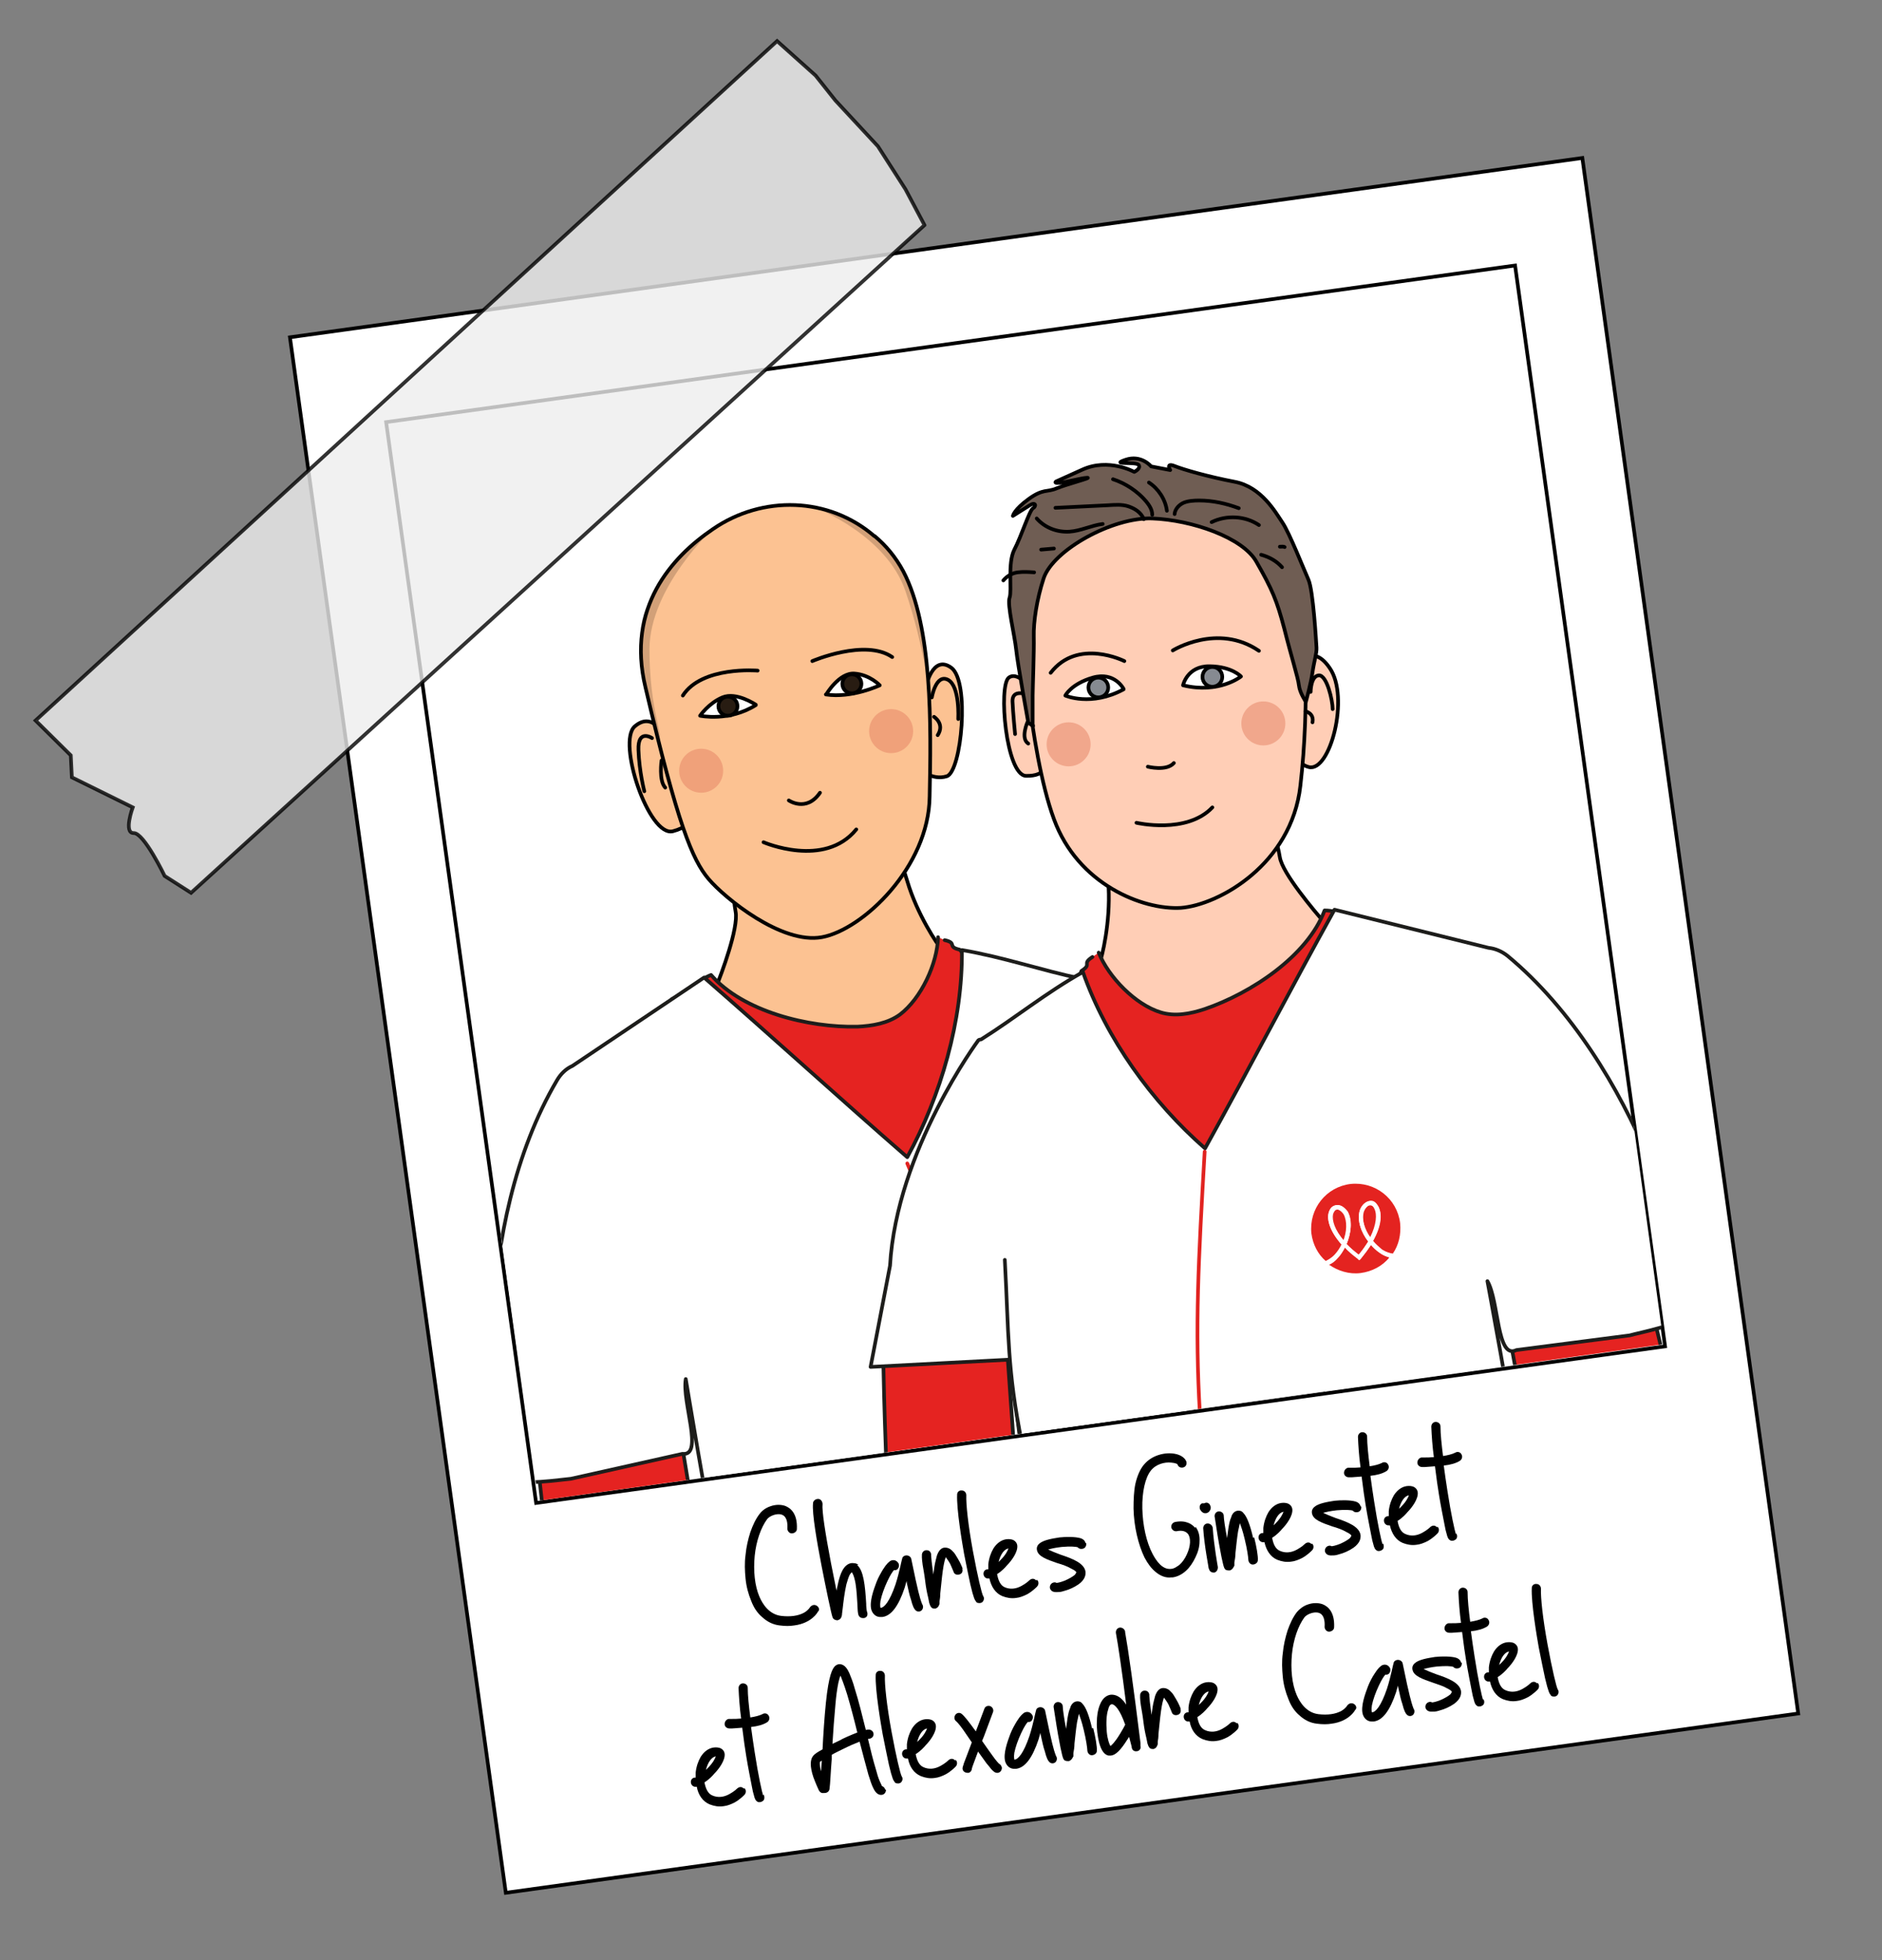
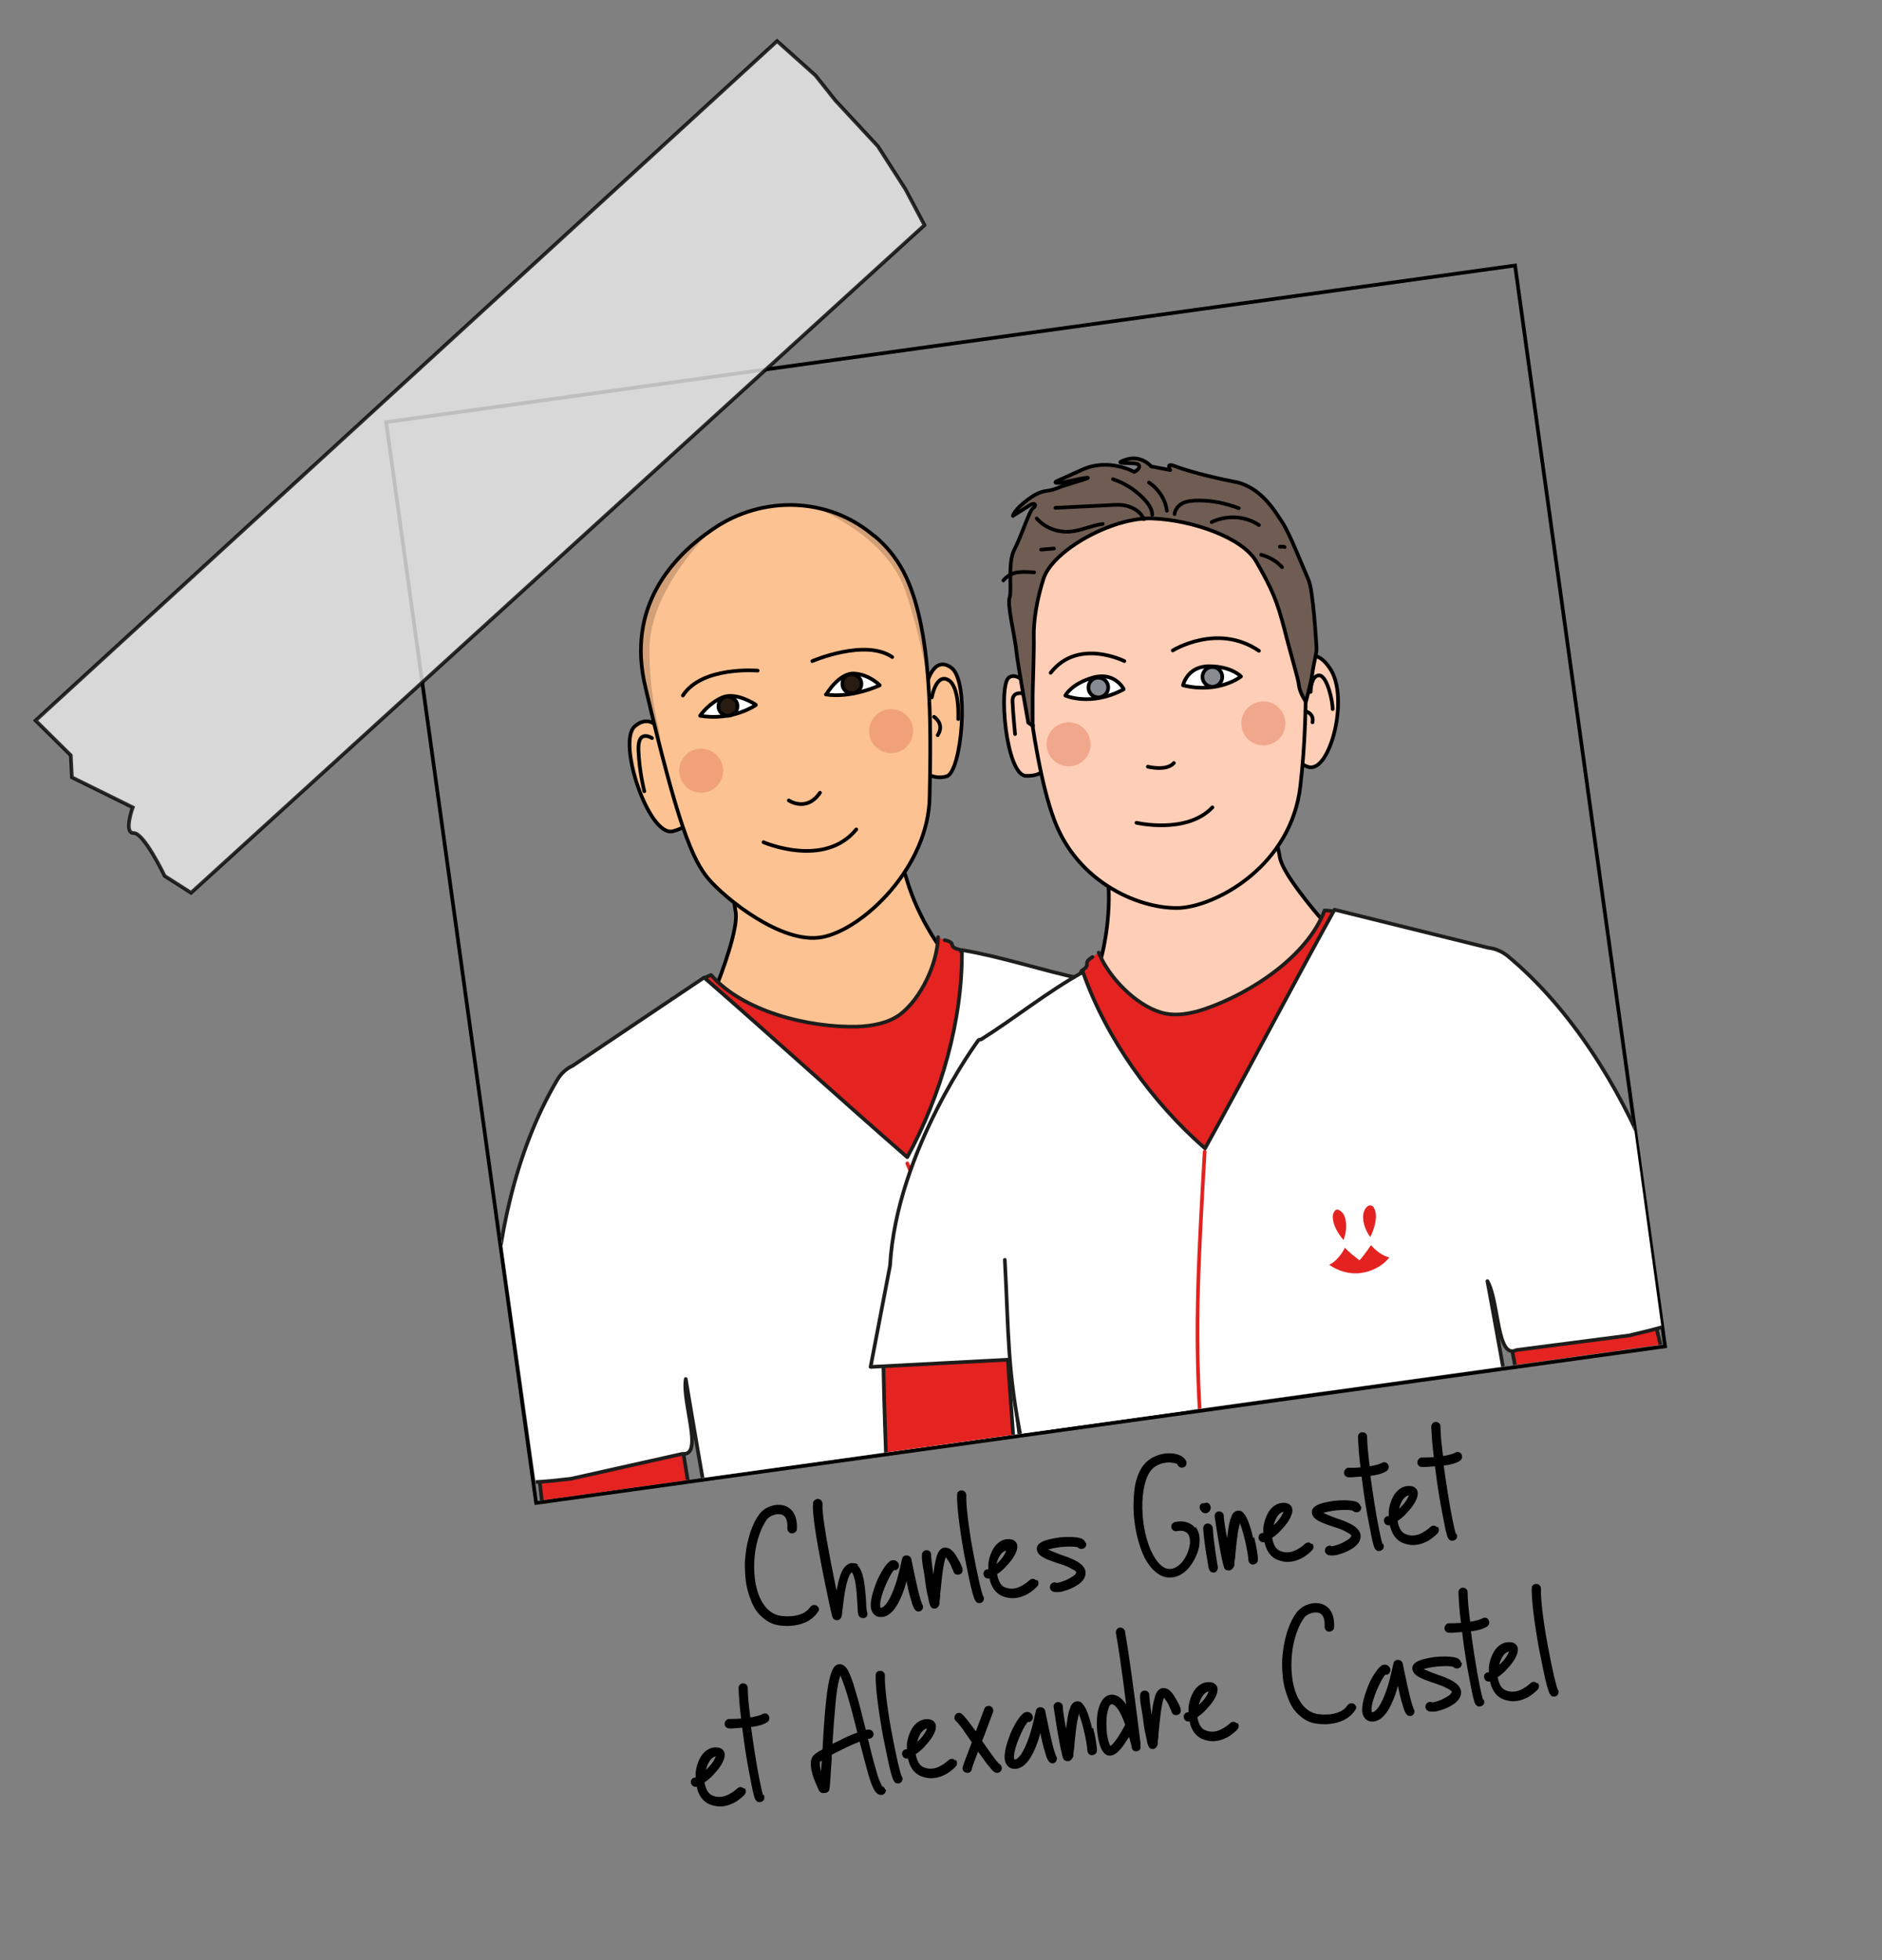
<svg xmlns="http://www.w3.org/2000/svg" id="Calque_1" version="1.1" viewBox="0 0 513.2 534.6">
  <rect x="0" y="0" width="513.2" height="534.6" fill="#808080" stroke="none" />
  <defs>
    <style>
      .st0 {
        opacity: .2;
      }

      .st0, .st1, .st2 {
        isolation: isolate;
      }

      .st0, .st3 {
        fill: #281c12;
      }

      .st4 {
        fill: #fcc292;
      }

      .st4, .st5, .st6, .st7, .st8, .st9, .st3, .st10, .st11, .st12, .st13, .st14 {
        stroke-linecap: round;
        stroke-linejoin: round;
      }

      .st4, .st6, .st1, .st8, .st9, .st3, .st12, .st15, .st16, .st14 {
        stroke: #000;
      }

      .st17, .st6, .st10, .st16 {
        fill: #fff;
      }

      .st5 {
        stroke: #e12320;
      }

      .st5, .st18, .st9, .st11, .st15 {
        fill: none;
      }

      .st7 {
        fill: #e52321;
      }

      .st7, .st10, .st13 {
        stroke: #1d1d1b;
      }

      .st1 {
        fill: #ededed;
        opacity: .8;
        stroke-miterlimit: 10;
      }

      .st8 {
        fill: #6f5d53;
      }

      .st11 {
        stroke: #a7abb2;
      }

      .st2 {
        fill: #e48163;
        opacity: .5;
      }

      .st19 {
        fill: #e42320;
      }

      .st12 {
        fill: #868a91;
      }

      .st15, .st16 {
        stroke-miterlimit: 10;
      }

      .st20 {
        clip-path: url(#clippath);
      }

      .st13 {
        fill: #2b2b2b;
      }

      .st14 {
        fill: #ffceb6;
      }
    </style>
    <clipPath id="clippath">
      <polygon class="st18" points="105.4 115.1 413.2 72.2 453.7 366.6 146.8 409.3 105.4 115.1" />
    </clipPath>
  </defs>
  <g id="Calque_1-2">
    <g id="Calque_1-3">
      <g id="Calque_1-4">
        <g id="Calque_1-5">
          <g id="Calque_1-6">
            <g id="Calque_1-7">
              <g>
-                 <rect class="st16" x="106.9" y="65.3" width="355.8" height="428.3" transform="translate(-35.8 42) rotate(-7.9)" />
                <rect class="st15" x="124.4" y="92.2" width="310.8" height="297.6" transform="translate(-30.6 40.9) rotate(-7.9)" />
              </g>
              <path class="st1" d="M252.1,61.4L52.1,243.5l-7.2-4.6s-5.6-11.7-8.4-11.7c-2.9.1-.3-7-.3-7l-16.6-8.2-.3-6-9.6-9.5L211.9,11.2l10.5,9.4,5.4,6.8,11.6,12.5,7.5,11.7,5.2,9.8h0Z" />
            </g>
          </g>
        </g>
      </g>
    </g>
  </g>
  <g class="st20">
    <g>
      <g>
        <g>
          <path class="st7" d="M144.7,381.2s9.3,89.9,13.5,102.5c4.2,12.5,41.9-4,41.9-4l-17.3-104.8-38,6.4h0Z" />
          <path class="st13" d="M347.2,337.6s27.7,79.9,28.4,103.9c.6,24-33.6.8-33.6.8l-29.5-103.8,34.8-.8h0Z" />
          <path class="st4" d="M201.3,232.6c1,5.3-2.4,6.8-.7,16.1.8,4.4-3.8,16.8-5.5,20.9-2.4,5.8-5.3,7.5-10.5,11.1-.4.3-.9.7-1.2,1.1-.2.6,0,1.1.2,1.7,2,5.4,5.6,10.2,9.1,14.8,1.9,2.5,3.8,4.9,6.3,6.8,3.3,2.4,7.2,3.4,11.2,4,13.2,2.4,27.9,1.8,39.1-5.7,3-2.1,5.7-4.5,8.4-7.1,3.9-3.7,7.8-7.6,9.5-12.8,2-6.2.3-12.9-1.8-19-1.8-5.2-4.9-1.5-8.6-5.6-1.2-1.3-6.7-9.5-9.4-18.6-2.2-7-2.7-8.4-4.6-15.5" />
          <path class="st7" d="M255.8,255.6c-.2,7.2-4.6,16.7-10.4,21.1-3.3,2.4-7.5,3.1-11.6,3.3-13.3.3-31.2-4.1-39.9-14.1-3.9,1.5-6.7,5.1-10.7,6.6,9.4,22.9,32.7,36.2,53.8,49,4.9,3,10.5,5.9,16.2,4.9,7.8-1.5,12.1-9.8,14.4-17.3,2.7-8.4,4.5-17.2,3.8-26-.6-8.8-3.7-17.6-9.7-24.1-3.6-.8-.5-1.8-4.1-2.6" />
          <g>
            <path class="st10" d="M345.7,477.3c2,7.8-2.1,27.3-10.6,34.1-9.5,7.7-31.4,18.1-31.4,18.1,0,0-5.5-36.6-7-46.9-1.4-10.3-1.9-.2-2.9-.3-3.2-.2,6.7,46.5,3.1,46.6-27.3.2-67,3.1-84.6-14.6-1.4-27.8-15.4-82.6-15.4-82.6-4.2-20.8-9.9-55.6-9.9-55.6-1.1,6.2,5,21.1-.9,20.4l-30.4,6.8c-2.5.2-14.3,2-15.6,0-7.4-10.6-11.5-69.2,11.8-108.7,1-1.7,2.4-3.1,4.2-3.9l35.9-24.1c18.4,16,37,33,55.4,49,9.2-16.8,15.1-37.3,14.9-56.5,11.6,2,21.5,5.5,32.5,7.8h.8c0-.1,31.2,20.5,43.7,49.6l14.4,24.1-36.5,11.1,28.9,125.2h0l-.2.4h0Z" />
            <path class="st10" d="M308.6,326.4c5.9,19.5,9.7,28.3,12.7,48.7" />
            <path class="st5" d="M247.4,317.3c23.3,54.3,29,68.2,47.7,166.3" />
            <path class="st11" d="M272.6,450.9c-16.4,6-32.9,11.9-49.4,17.9" />
            <path class="st11" d="M299,447.8c8.7,1.3,17.4,2.6,26.1,3.9" />
          </g>
        </g>
        <g>
          <path class="st4" d="M252.5,187.3s1.8-8.9,6.9-5.2,2.8,28.3-1.2,29.6c-4.1,1.3-7.3-2-7.3-2l1.6-22.3h0Z" />
          <path class="st4" d="M181,200.6s-3-6.7-7.9-2.5,3.8,30.3,10.4,28.6,7-6.9,7-6.9l-9.7-19.2h.1Z" />
          <path class="st4" d="M238.4,146.2c-12.4-10.7-30.5-11.2-44-1.9-11.3,7.7-23.6,21.4-18.4,43.1,8.8,37.5,12.8,47.1,17.2,52.3s19.9,17.9,30.9,15.9c11.1-2,29.2-19.1,29.4-38.4.4-19.4.8-46.2-7.2-61.4-2.1-3.9-4.7-7-7.8-9.6h-.1Z" />
          <path class="st9" d="M221.5,180.3s14.4-6.2,21.8-1.1" />
          <path class="st9" d="M206.6,182.9s-15.2-1.3-20.4,6.8" />
          <path class="st9" d="M215.1,218.3s4.8,3.3,8.5-2.1" />
          <path class="st9" d="M208.2,229.7s16.6,7.2,25.3-3.5" />
          <path class="st6" d="M225.3,189.4s3.5-6,7.7-5.7,6.9,3.2,6.9,3.2c0,0-7.6,3.6-14.7,2.5h.1Z" />
          <path class="st6" d="M206.1,192.2s-5.3-3.6-9.1-2-6.1,5-6.1,5c0,0,7.9,1.7,15.2-2.9h0Z" />
          <circle class="st3" cx="232.3" cy="186.5" r="2.6" />
          <circle class="st3" cx="198.5" cy="192.6" r="2.6" />
          <path class="st0" d="M222.6,138.6s19.1,7.3,24.3,22.6c5.2,15.3,6.4,27.9,6.4,27.9,0,0-1.2-21.2-7.6-33.9-6.4-12.8-23.2-16.6-23.2-16.6h.1Z" />
          <path class="st0" d="M179.7,202.5s-8.3-25.5-3.8-36,10.1-17.9,18.5-22.3c0,0-17.2,16-17.3,32.8,0,16.8,4,23.9,2.6,25.4h0Z" />
          <path class="st9" d="M254.1,190.2s1.1-6.5,4.4-4.8,2.8,10.7,2.8,10.7" />
          <path class="st9" d="M177.8,201.3s-3.9-2.6-3.7,3.2c.2,5.9,1.6,11.3,1.6,11.3" />
          <path class="st9" d="M254.7,195.5s3,1.9,1,5" />
-           <path class="st9" d="M180.4,207.4s-.8,5.5,1,7.4" />
          <circle class="st2" cx="243" cy="199.4" r="6" />
          <circle class="st2" cx="191.2" cy="210.2" r="6" />
        </g>
      </g>
      <g>
        <g>
          <path class="st7" d="M445.9,338.4s21.8,87.7,22.3,101c.4,13.3-40.7,10.5-40.7,10.5l-19.4-104.5,37.9-7h-.1s0,0,0,0Z" />
          <path class="st7" d="M240.8,367.3s1.1,84.6,8.7,107.4c7.7,22.8,31.9-10.7,31.9-10.7l-7.6-107.7-33,11h0Z" />
          <path class="st14" d="M342.9,218.9c1,5.3,4.6,5.6,6.1,14.9.7,4.4,9.4,14.6,12.2,17.9,4.3,4.7,7.5,5.3,13.6,6.8.6.1,1.1.3,1.4.7.4.5.4,1,.5,1.7,0,5.8-1.8,11.5-3.4,17-.9,3-1.8,5.9-3.6,8.6-2.3,3.3-5.7,5.6-9.1,7.6-11.6,6.8-25.6,11.2-38.7,7.9-3.5-.9-7-2.3-10.3-3.8-4.9-2.2-9.9-4.5-13.2-8.8-4-5.1-4.6-12-4.8-18.5-.1-5.6,4.2-3.1,6.2-8.2.7-1.5,3-11.1,2.5-20.7-.4-7.3-.2-8.8-1-16.1" />
          <path class="st7" d="M299.6,259.8c2.7,6.7,10,14.2,16.9,16.3,3.9,1.2,8.1.4,12-.9,12.6-4.3,28-14.4,32.7-26.9,4.2,0,8.1,2.6,12.3,2.6-1,24.7-18.4,45.2-33.9,64.4-3.6,4.4-7.9,9.2-13.6,10-7.8,1.2-14.7-5.1-19.5-11.4-5.4-7-10-14.7-12.5-23.2s-2.5-17.8.9-25.9c3.1-2-.1-1.8,3-3.8" />
          <g>
            <path class="st10" d="M290.6,498.1c.8,8,11.2,24.9,21.6,28.4,11.6,4,35.7,6.4,35.7,6.4,0,0-7.2-36.3-9.4-46.5-.1-1,1.7-.8,2.7-1.1,2.9-1.3,9.6,46.1,13,44.9,25.7-9.2,64.1-19.9,74.6-42.4-8.2-26.6-13.6-82.8-13.6-82.8-3.1-21-9.6-55.6-9.6-55.6,3.2,5.5,2.5,21.5,7.9,18.8l30.9-4c2.4-.7,14-2.9,14.7-5.3,3.4-12.4-12.8-69-48-98.2-1.5-1.2-3.3-2-5.2-2.2l-42-10.4c-11.8,21.3-23.4,43.6-35.3,65.1-14.5-12.7-26.9-29.9-33.3-48.1-10.3,5.8-18.4,12.5-27.8,18.4,0,0-.5,0-.7.2,0,0-22.3,30-24.1,61.5l-5.3,27.6,38.1-2,15.5,127.6h0v-.2s0,0,0,0Z" />
            <path class="st10" d="M274,343.6c1.1,20.3.6,29.9,4.7,50.1" />
            <path class="st5" d="M328.5,314.1c-3.4,59-4,74,11.8,172.5" />
            <path class="st11" d="M350.2,448.4c17.5,0,35,0,52.6,0" />
            <path class="st11" d="M324.4,454.4c-7.7,4.1-15.6,8.4-23.3,12.5" />
            <g>
              <path class="st19" d="M374.9,329.7c-.3-.7-.8-1-1.3-1-.6,0-1.3.7-1.7,1.8-.6,2.2.2,4.9,1.9,7.1,1.9-3.7,2-6.4,1.2-7.8" />
              <path class="st19" d="M373.8,339.5c-.7,1.2-1.6,2.4-2.8,3.8l-.4.4-.4-.4c-1.3-1-2.6-2-3.5-3.1-.6,1.1-1.2,2-1.9,2.8-.9.9-1.7,1.4-2.4,1.9,2.4,1.7,5.5,2.7,8.6,2.3s6-1.9,7.9-4.3c-.8-.2-1.7-.5-2.8-1.3-.8-.5-1.7-1.4-2.5-2.3" />
              <path class="st19" d="M366.6,331.1c-.7-.9-1.4-1.3-2-1.2h0c-.5,0-.9.6-1.1,1.3-.3,1.6.4,4.2,3.1,7.3,1-2.5,1.2-5.4.2-7.4" />
-               <path class="st19" d="M365.9,339.5c-3.2-3.6-4.1-6.8-3.6-8.7.3-1.1,1-1.9,2-2.1,1.2-.2,2.2.5,3.2,1.7h0c1.4,2.5.9,6-.3,8.9.9,1,2,1.9,3.3,2.9,1-1.2,1.8-2.4,2.6-3.6-1.9-2.5-3.1-5.7-2.3-8.5h0c.6-1.5,1.6-2.4,2.7-2.6s1.8.5,2.4,1.6c.9,1.8.8,5-1.5,9.3.8,1,1.7,1.7,2.5,2.4,1.1.7,2.2,1,2.9,1.1,1.6-2.3,2.3-5.2,2-8.3-.8-6.7-6.8-11.4-13.5-10.7-6.7.8-11.4,6.8-10.7,13.5.4,3,1.8,5.7,3.9,7.5.6-.3,1.6-.8,2.5-1.8.8-.9,1.4-1.8,1.9-2.9" />
              <path class="st17" d="M379.8,342c-.7-.1-1.8-.4-2.9-1.1-.9-.6-1.7-1.5-2.5-2.4,2.4-4.3,2.5-7.4,1.5-9.3-.6-1-1.4-1.7-2.4-1.6-1.1.1-2.2,1-2.7,2.5h0c-.8,2.8.4,6.1,2.3,8.5-.7,1.2-1.5,2.4-2.6,3.6-1.3-1-2.4-2-3.3-2.9,1.2-2.9,1.6-6.2.3-8.8h0c-1-1.4-2-2-3.2-1.8s-1.7,1-2,2.1c-.5,2,.4,5.1,3.6,8.7-.5,1.1-1.1,2.1-1.9,2.9-.8,1-1.9,1.6-2.5,1.8.3.3.6.6,1,.7.7-.3,1.6-.9,2.4-1.9.7-.7,1.3-1.7,1.9-2.8,1,1,2.1,2,3.5,3.1l.4.4.4-.4c1.1-1.4,2-2.6,2.8-3.8.8,1,1.7,1.7,2.5,2.3,1,.7,2,1,2.8,1.3.3-.4.6-.6.7-1M366.4,338.4c-2.7-3.1-3.4-5.8-3.1-7.3.1-.7.6-1.2,1.1-1.3h0c.6,0,1.4.5,2,1.4,1,1.9.9,4.8-.2,7.4M371.8,330.5c.4-1,1.1-1.7,1.7-1.8s1,.3,1.3,1c.7,1.4.6,4.2-1.2,7.8-1.5-2.3-2.4-5-1.9-7.1" />
            </g>
          </g>
        </g>
        <g>
          <path class="st14" d="M352.7,182.9s4.5-8.7,9.9-.7c5.5,7.9.1,28.5-5.7,27s-6.3-11.6-6.3-11.6l2.1-14.7h.1Z" />
          <path class="st14" d="M282.4,189.4s-4.4-6.7-7.3-4.6-.8,26.7,4.7,26.8,6-2.9,6.7-7.2-4-15.1-4-15.1h-.1Z" />
          <path class="st14" d="M308.9,134s-31.1,1.3-30.7,32.6c0,0,2.3,38.1,9.2,56.8,6.5,17.8,24.2,24.8,34.6,24.2,10.4-.8,30.2-11.9,32.6-33.3,2.5-21.4,1.9-50.1-2.8-59.4-4.7-9.3-16.3-24.5-42.9-20.9h0Z" />
          <path class="st9" d="M319.8,177.4s12.2-7.6,23.5.1" />
          <path class="st6" d="M322.6,186.9s1.1-5.3,7.3-5.2c6.1.1,8.5,2.8,8.5,2.8,0,0-6,4.8-15.8,2.4,0,0,.1,0,.1,0Z" />
          <path class="st9" d="M313,209.1s5.1,1.3,7.1-1" />
          <path class="st9" d="M309.9,224.4s13.7,3.2,20.7-4.2" />
          <path class="st8" d="M281.6,197.8s0-6.2,0-8.1.4-12.1.3-16.1.8-10.1,2.7-15.9c2.6-7.7,18.8-16.7,29.6-16.3,10.8.4,24.7,5.2,28.4,11.8,4.3,7.5,5.6,10.6,7.6,18.2,1.9,7.6,3.8,13.5,4,15.5s1.9,4.5,1.9,4.5c0,0,1.4-5.1,1.8-8s1.2-5.3,1.1-6.8-.9-15.6-2.2-18.5-5.2-12.8-7.1-15.6c-1.9-2.8-5.7-9.7-13-11.1s-13.9-3.3-16.4-4.3-1.2,1.1-1.2,1.1l-5.2-1s-2.7-3.3-7-1.8c-4.4,1.5,2.9.4,3.6,1.4s-1.2,1.9-1.2,1.9c0,0-7-3.9-14.2-.6l-7.1,3.2s-.8.5.8.4,5.9-1.3,7.6-1.4-5.7,1.8-8.3,2.9-3.6,0-7.6,2.9c-4,2.9-4.3,4.6-4.3,4.6,0,0,3-1.9,4.6-2.9s1.9.2.9.8-3.2,7.7-5.1,11.3c-1.9,3.7-.6,11.2-1.3,13.1s1.4,10.3,1.8,14.2,3.3,19.9,3.3,19.9l1.3.9h0v-.2s0,0,0,0Z" />
          <path class="st6" d="M306.4,187.9s-2.4-4.8-8.4-3.1c-5.9,1.7-7.5,4.9-7.5,4.9,0,0,7,3.1,15.9-1.7h0Z" />
          <path class="st9" d="M306.6,180.3s-12.7-6.4-20.1,3.2" />
          <circle class="st12" cx="330.6" cy="184.6" r="2.7" />
          <circle class="st12" cx="299.5" cy="187.5" r="2.7" />
          <path class="st9" d="M311.9,141.6c-.7-1.8-2.4-2.9-4.2-3.5s-3.8-.4-5.6-.3c-4.8.2-9.6.5-14.3.7" />
          <path class="st9" d="M314.2,140.4c0-1.4-.8-2.6-1.7-3.7-2.3-2.7-5.6-4.9-9-6" />
          <path class="st9" d="M318.2,139.3c-.4-3.1-2.3-6-4.9-7.7" />
          <path class="st9" d="M320.3,140.2c.1-1.4,1.3-2.6,2.5-3.1s2.8-.6,4.2-.6c3.7,0,7.3.8,10.8,2.1" />
          <path class="st9" d="M330.4,142.4c4.1-2,9.2-1.7,12.9.8" />
          <path class="st9" d="M300.7,142.9c-3.1.4-6,1.9-9.1,2.1-3.4.2-6.7-1.1-8.9-3.6" />
          <path class="st9" d="M287.4,149.6l-3.5.3" />
          <path class="st9" d="M343.9,151.3c2.2.6,4.2,1.7,5.7,3.4" />
          <path class="st9" d="M349,149.1c.4,0,1-.1,1.3.1" />
          <path class="st9" d="M282,156.1c-1.5-.1-3-.2-4.5,0s-2.9,1-3.9,2.2" />
          <path class="st9" d="M357.4,188.7s0-4.3,2.2-4.5,3.8,6.8,3.8,9.2" />
          <path class="st9" d="M356,194s2.4.5,1.9,3" />
          <path class="st9" d="M278.7,189.1s-2.7-.6-2.6,2.2.7,8.9.7,8.9" />
-           <path class="st9" d="M280.2,196.9s-2,4.5.2,5.9" />
        </g>
        <circle class="st2" cx="344.5" cy="197.3" r="6" />
        <circle class="st2" cx="291.4" cy="203" r="6" />
      </g>
    </g>
  </g>
  <g>
    <path d="M223,439.6c0,.1-1.7,3.1-6.4,3.7-1.2.2-2.5.2-4,0-1.8-.2-3.4-1-4.8-2.3-1.3-1.1-2.3-2.6-3-4.5-.7-1.7-1.3-3.8-1.5-6-.2-2.1-.3-4.2,0-6.4.2-2.2.7-4.3,1.3-6.2.7-2,1.5-3.7,2.6-5.1.7-.9,1.7-1.6,2.9-2,1.4-.5,2.8-.5,4-.1,1.3.5,3.4,1.9,3.2,6.3,0,.7-.7,1.2-1.4,1.2-.7,0-1.2-.7-1.2-1.3.1-1.5-.1-3.3-1.5-3.8-1.4-.5-3.4.4-4,1.2-1.7,2.3-3,6-3.4,10-.4,4.1,0,8.2,1.3,11.2.9,2.1,2.7,4.8,5.9,5.2,2.5.3,4.7,0,6.3-.9,1.2-.7,1.6-1.5,1.6-1.5,1.3-1.5,3.1.3,2.2,1.2h0Z" />
    <path d="M233.7,426.8c1.8,1.5,2.2,5.6,2.5,10.5,0,.9.1,1.8.2,2.2.2.4.2.9,0,1.3-.2.3-.6.5-.9.5-.3,0-.6,0-.9-.2-.6-.4-.6-1-.7-1.7,0-.5-.1-1.1-.1-1.9-.1-1.6-.2-3.7-.5-5.6-.4-2.3-.9-2.9-1-3.1,0,0-.3.2-.6.7-.3.6-.6,1.5-.9,2.6-.5,2.2-.8,4.7-1,6.5l-.2,1.6c0,.2,0,.4-.1.6-.2.9-.9,1-1.1,1.1-.5,0-1.2-.2-1.4-.9-.3-.8-1.7-7.4-3-14.1-1.2-6.2-2.6-14.2-2.3-16.9,0-.7.7-1.2,1.4-1.2.7,0,1.2.7,1.2,1.4-.2,1.8.7,7.7,2.3,16.1.5,2.7,1.1,5.3,1.5,7.5l.5-2.3c.5-2.1,1.4-4.9,3.6-5.2.7,0,1.3,0,1.9.5h0Z" />
    <path d="M251.4,437.4c.4.5.4,1.2,0,1.7-.4.5-1.3.6-1.8,0-.3-.3-.7-.9-1.2-2.9-.4-1.1-.7-2.6-1.1-4.4,0-.2-.1-.4-.1-.6l-.5,1.8c-1.7,5.1-3.7,7.7-6.1,8h-.3c-1.3.1-2.3-.7-2.7-2-.6-2.2.7-5.6,1.4-7.5.5-1.3,1.2-2.5,1.8-3.5,1-1.6,1.6-2,2-2.3.8-.4,1.6-.2,2.1.5.4.5.3,1.3-.2,1.8-.3.2-.6.3-.9.2-.4.4-1,1.3-1.8,3-.9,1.9-1.6,3.9-1.9,5.4-.2,1.3,0,1.8,0,1.9h0c1,0,2.5-1.7,4.1-6.4,1.1-3.4,1.7-6.9,1.8-6.9,0-.6.6-1,1.2-1,.6,0,1.2.4,1.3,1,0,0,.6,2.8,1.2,5.7,1.1,5.1,1.6,6.2,1.7,6.4h0Z" />
    <path d="M262.4,427.8c.2.7,0,1.4-.8,1.6-.6.2-1.4,0-1.6-.8,0,0-.4-1-.9-2.1-.5-.9-1-1.5-1.2-1.8-.2.5-.5,1.5-.8,3.6-.3,2.1-.5,4.6-.7,6.3,0,.9-.1,1.6-.2,2.1v.7c-.2.7-.5,1.1-1.1,1.3h-.1c-.3,0-.8,0-1-.3-.3-.3-.4-.6-.6-1.2l-.3-1.5c-.3-1.2-.6-2.7-.8-4.4s-.5-3.3-.7-4.5c-.3-2-.2-2.6-.2-2.9.1-.7.7-1.2,1.4-1.1.7,0,1.2.7,1.1,1.4,0,.4.2,2.3.6,5.2.1-.7.2-1.4.3-2.1.2-1.3.5-2.3.7-3.1.2-.5.7-1.9,1.9-2.1.9-.1,1.7.2,2.4,1,.5.4.9,1.2,1.4,2,.8,1.3,1.3,2.7,1.3,2.7h0Z" />
    <path d="M268.1,435.3c.4.5.2,1.3-.3,1.7-.2.1-.4.2-.6.2-.4,0-.9,0-1.1-.5-.2-.2-.6-.7-1.5-4.6-.5-2.3-1.1-5.3-1.7-8.3-.5-2.8-2.1-12.2-1.9-16.2,0-.7.6-1.2,1.3-1.1.7,0,1.2.6,1.2,1.3-.1,2.4.5,8.1,1.8,15.2,1.3,7,2.4,11.6,2.8,12.3h0Z" />
-     <path d="M282.8,430.9c.5.4.5,1.3,0,1.8,0,0-1.1,1.2-2.7,2.1-1,.5-2,.9-3,1-1.3.2-2.5,0-3.8-.5-1.9-.8-3-2.6-3.5-4.8h-.2c-.7.1-1.3-.4-1.4-1.1-.1-.7.3-1.3,1-1.4.1,0,.2,0,.3,0,0-.5,0-.9,0-1.4.2-1.7.7-3.1,1.4-4.3.9-1.4,2.1-2.3,3.5-2.5.8-.1,1.4,0,1.9.2.6.3,1,.8,1.1,1.5.2,1.8-1.6,4.2-2.8,5.4-.4.5-1.4,1.6-2.7,2.4.3,1.7.9,3.1,2.1,3.6,1.4.6,3,.5,4.6-.4,1.3-.7,2.1-1.5,2.1-1.5.5-.5,1.3-.6,1.8,0h0ZM272.3,426l.6-.6c1.3-1.3,1.9-2.5,2.1-3.1-1.2.2-2.2,1.7-2.7,3.7h0Z" />
+     <path d="M282.8,430.9c.5.4.5,1.3,0,1.8,0,0-1.1,1.2-2.7,2.1-1,.5-2,.9-3,1-1.3.2-2.5,0-3.8-.5-1.9-.8-3-2.6-3.5-4.8h-.2c-.7.1-1.3-.4-1.4-1.1-.1-.7.3-1.3,1-1.4.1,0,.2,0,.3,0,0-.5,0-.9,0-1.4.2-1.7.7-3.1,1.4-4.3.9-1.4,2.1-2.3,3.5-2.5.8-.1,1.4,0,1.9.2.6.3,1,.8,1.1,1.5.2,1.8-1.6,4.2-2.8,5.4-.4.5-1.4,1.6-2.7,2.4.3,1.7.9,3.1,2.1,3.6,1.4.6,3,.5,4.6-.4,1.3-.7,2.1-1.5,2.1-1.5.5-.5,1.3-.6,1.8,0h0ZM272.3,426c1.3-1.3,1.9-2.5,2.1-3.1-1.2.2-2.2,1.7-2.7,3.7h0Z" />
    <path d="M296.2,420.9c.1.7-.3,1.4-1,1.5-.5.1-1,0-1.3-.4-.5-.2-2.1-.3-4.4-.1-1.8.2-3,.5-3.7.7l.7.3c.8.4,1.7.7,2.7,1.1,3.3,1.1,6.4,2.3,6.8,4.6.1.9-.1,2.2-1.9,3.5-1.3.9-2.8,1.5-3.6,1.7-.6.2-1.3.4-1.8.4h-.2c-.4,0-1.6.2-2.1-.8-.3-.6,0-1.4.6-1.7.4-.2.8-.2,1.1,0,.3,0,1.2-.2,2.2-.6,1.2-.5,2.2-1.1,2.8-1.6.1-.2.4-.5.4-.7,0,0-.1-.4-1.4-1-1-.6-2.4-1.1-3.8-1.5-2.9-1-5.1-1.8-5.5-3.4-.2-.7,0-1.4.6-1.9,1.1-1,3.6-1.4,5.5-1.7,1.8-.2,4.3-.2,5.7.2,1,.3,1.3.9,1.4,1.3h0Z" />
    <path d="M326,416.4c.8,1,1.2,2.4,1.1,4,0,1.4-.4,2.9-1.1,4.3-.7,1.5-1.6,2.8-2.6,3.7-1.1,1-2.3,1.6-3.6,1.8h-.4c-1.5.2-3-.4-4.3-1.5-1.1-.9-2.1-2.2-3-3.9-1.7-3.5-2.9-8.5-3-13.4,0-2.4.1-4.8.5-6.7.5-2.2,1.3-4,2.3-5.2,2.2-2.7,5.9-3.5,8.5-3,1.6.3,2.7,1.1,3.1,2.1.2.7-.1,1.4-.8,1.6-.7.2-1.4-.1-1.6-.8,0-.1-.5-.4-1.7-.5-1.8-.2-4.2.4-5.6,2.2-1.5,1.9-2.4,5.8-2.3,10.3.1,4.6,1.1,9.2,2.8,12.4,1,1.9,2.6,4.2,4.8,4.1,1.1,0,1.9-.7,2.5-1.1.8-.7,1.5-1.7,2-2.8,1.1-2.3,1.2-4.6.3-5.7-.6-.7-1.6-1-3-.7-.7.1-1.3-.3-1.5-1-.1-.7.3-1.3,1-1.5,3-.6,4.7.6,5.5,1.6h0Z" />
    <path d="M327.2,411.3c-.2-.5.1-1.1.6-1.3.2,0,.4,0,.6,0,.5-.3,1-.2,1.4.2.4.6.5,1.2.1,1.8-.2.4-.6.6-1,.7-.1,0-.2,0-.3,0-.4,0-1.1-.3-1.5-1.4h0ZM329.6,427.8c0-.3-1.2-6.2-1.5-11,0-.7.5-1.3,1.2-1.3.7,0,1.3.5,1.4,1.2.3,4.7,1.4,10.7,1.4,10.7,0,.7-.3,1.3-1,1.5h0c-.7,0-1.3-.3-1.4-1h0Z" />
    <path d="M342,419.3c.6,2.3,1.1,5.2,1,6.2,0,.7-.7,1.2-1.4,1.2-.7,0-1.2-.7-1.2-1.4,0-.4-.3-2.8-1-5.6-.5-2.1-1-3.5-1.3-4.3-.1.5-.3,1.3-.5,2.3-.3,1.9-.5,4-.7,5.8,0,1.1-.2,2-.3,2.6v.9c-.2.3-.4,1-1.2,1.3h-.2c-.4,0-.9,0-1.2-.4-.2-.3-.5-.7-1.6-6.9-.5-2.8-1-6.4-1.2-7.5,0-.7.5-1.3,1.2-1.3.7,0,1.3.5,1.3,1.2,0,.8.4,3.4.9,6.1l.4-2.9c.2-1.2.4-2.1.7-2.7.1-.5.6-1.8,1.9-1.9.4,0,1,0,1.5.7.9.9,1.8,3.2,2.6,6.7h0Z" />
    <path d="M357.8,421c.5.4.5,1.3,0,1.8,0,0-1.1,1.2-2.7,2.1-1,.5-2,.9-3,1-1.3.2-2.5,0-3.8-.5-1.9-.8-3-2.6-3.5-4.8h-.2c-.7.1-1.3-.4-1.4-1.1-.1-.7.3-1.3,1-1.4.1,0,.2,0,.3,0,0-.5,0-.9,0-1.4.2-1.7.7-3.1,1.4-4.3.9-1.4,2.1-2.3,3.5-2.5.8-.1,1.4,0,1.9.2.6.3,1,.8,1.1,1.5.2,1.8-1.6,4.2-2.8,5.4-.4.5-1.4,1.6-2.7,2.4.3,1.7.9,3.1,2.2,3.6,1.4.6,3,.5,4.6-.4,1.3-.7,2.1-1.5,2.1-1.5.5-.5,1.3-.6,1.8,0h0ZM347.3,416l.6-.6c1.3-1.3,1.9-2.5,2.1-3.1-1.2.2-2.2,1.7-2.7,3.7h0Z" />
    <path d="M371.2,410.9c.1.7-.3,1.4-1,1.5-.5.1-1,0-1.3-.4-.5-.2-2.1-.3-4.4-.1-1.8.2-3,.5-3.7.7l.7.3c.8.4,1.7.7,2.7,1.1,3.3,1.1,6.4,2.3,6.8,4.6.1.9-.1,2.2-1.9,3.5-1.3.9-2.8,1.5-3.6,1.7-.6.2-1.3.4-1.8.4h-.2c-.4,0-1.6.2-2.1-.8-.3-.6,0-1.4.6-1.7.4-.2.8-.2,1.1,0,.3,0,1.2-.2,2.2-.6,1.2-.5,2.2-1.1,2.8-1.6.1-.2.4-.5.4-.7,0,0-.1-.4-1.4-1-1-.6-2.4-1.1-3.8-1.5-2.9-1-5.1-1.8-5.5-3.4-.2-.7,0-1.4.6-1.9,1.1-1,3.6-1.4,5.5-1.7,1.8-.2,4.3-.2,5.7.2,1,.3,1.3.9,1.4,1.3h0Z" />
    <path d="M377.1,420.9c.2.3.3.7.2,1.2-.1.5-.6.8-1.1.9-.2,0-.4,0-.5,0-.8-.3-1-1-1.2-1.8-.2-.6-.4-1.5-.6-2.6-.4-2.1-1-5-1.5-8.1-.3-1.7-.7-4.6-1.1-7.8l-2.7.2c-.4,0-.7,0-.8,0-.7,0-1.3-.5-1.3-1.2,0-.7.5-1.3,1.1-1.4.2,0,.5,0,.9,0,.6,0,1.5,0,2.5-.1-.4-2.9-.6-5.9-.7-8.3,0-.7.5-1.3,1.2-1.3.7,0,1.3.5,1.3,1.2,0,2.1.3,4.9.7,8.1,1.3-.2,2.5-.5,3.3-.9.6-.4,1.4-.2,1.7.4.4.6.2,1.4-.4,1.8-1.1.7-2.6,1.1-4.4,1.3.3,2.1.6,4.5,1,6.9,1,6.5,2,10.9,2.3,11.8h0Z" />
    <path d="M392,416.4c.5.4.5,1.3,0,1.8,0,0-1.1,1.2-2.7,2.1-1,.5-2,.9-3,1-1.3.2-2.5,0-3.8-.5-1.9-.8-3-2.6-3.5-4.8h-.2c-.7.1-1.3-.4-1.4-1.1-.1-.7.3-1.3,1-1.4.1,0,.2,0,.3,0,0-.5,0-.9,0-1.4.2-1.7.7-3.1,1.4-4.3.9-1.4,2.1-2.3,3.5-2.5.8-.1,1.4,0,1.9.2.6.3,1,.8,1.1,1.5.2,1.8-1.6,4.2-2.8,5.4-.4.5-1.4,1.6-2.7,2.4.3,1.7.9,3.1,2.2,3.6,1.4.6,3,.5,4.6-.4,1.3-.7,2.1-1.5,2.1-1.5.5-.5,1.3-.6,1.8,0h0ZM381.5,411.5l.6-.6c1.3-1.3,1.9-2.5,2.1-3.1-1.2.2-2.2,1.7-2.7,3.7h0Z" />
    <path d="M397.1,418.2c.2.3.3.7.2,1.1-.1.5-.6.8-1.1.9-.2,0-.4,0-.5,0-.8-.3-1-1-1.2-1.8-.2-.6-.4-1.5-.6-2.6-.4-2.1-1-5-1.5-8.1-.3-1.7-.7-4.6-1.1-7.8l-2.7.2c-.4,0-.7,0-.8,0-.7,0-1.3-.5-1.3-1.2,0-.7.5-1.3,1.1-1.4.2,0,.5,0,.9,0,.6,0,1.5,0,2.5-.1-.4-2.9-.6-5.9-.7-8.3,0-.7.5-1.3,1.2-1.3.7,0,1.3.5,1.3,1.2,0,2.1.3,4.9.7,8.1,1.3-.2,2.5-.5,3.3-.9.6-.4,1.4-.2,1.7.4.4.6.2,1.4-.4,1.8-1.1.7-2.6,1.1-4.4,1.3.3,2.1.6,4.5,1,6.9,1,6.5,2,10.9,2.3,11.8h0Z" />
    <path d="M203,487.7c.5.4.5,1.3,0,1.8,0,0-1.1,1.2-2.7,2.1-1,.5-2,.9-3,1-1.3.2-2.5,0-3.8-.5-1.9-.8-3.1-2.6-3.5-4.8h-.2c-.7.1-1.3-.4-1.4-1.1-.1-.7.3-1.3,1-1.4.1,0,.2,0,.3,0,0-.5,0-.9,0-1.4.2-1.7.7-3.1,1.4-4.3.9-1.4,2.1-2.3,3.5-2.5.8-.1,1.4,0,1.9.2.6.3,1,.8,1.1,1.5.2,1.8-1.6,4.2-2.8,5.4-.4.5-1.4,1.6-2.7,2.4.3,1.6.9,3.1,2.2,3.6,1.4.6,3,.5,4.6-.4,1.3-.7,2.1-1.5,2.1-1.5.5-.5,1.3-.6,1.8,0h0ZM192.5,482.7l.6-.6c1.3-1.3,1.9-2.5,2.1-3.1-1.2.2-2.2,1.7-2.7,3.7h0Z" />
    <path d="M208.2,489.4c.2.3.3.7.2,1.2-.1.5-.6.8-1.1.9-.2,0-.4,0-.5,0-.8-.3-1-1-1.2-1.8-.2-.6-.4-1.5-.6-2.6-.4-2.1-1-5-1.5-8.1-.3-1.7-.7-4.6-1.1-7.8l-2.7.2c-.4,0-.7,0-.8,0-.7,0-1.3-.5-1.3-1.2,0-.7.5-1.3,1.1-1.4.2,0,.5,0,.9,0,.6,0,1.5,0,2.5-.1-.4-2.9-.6-5.9-.7-8.3,0-.7.5-1.3,1.2-1.3.7,0,1.3.5,1.3,1.2,0,2.1.3,4.9.7,8.1,1.3-.2,2.5-.5,3.3-.9.6-.4,1.4-.2,1.7.4.4.6.2,1.4-.4,1.8-1.1.7-2.6,1.1-4.4,1.3.3,2.1.6,4.5,1,6.9,1,6.5,2,10.9,2.3,11.8h0Z" />
    <path d="M241.6,488.1c0,.7-.4,1.3-1.1,1.4-1.4.2-2.1-1.3-2.4-1.9-.4-.8-.8-2-1.3-3.6-.7-2.5-1.5-5.6-2.4-9-1.3.5-2.9,1.2-4.5,2-1.2.6-2.3,1.1-3.1,1.6v1.2c-.3,3.7-.4,6.7-.6,8.1-.1.7-.7,1.1-1.3,1.1h-.3c-.6.1-1-.2-1.3-.7,0,0-.8-1.7-1.5-3.6-1-3-.9-4.9,0-5.9.4-.5,1.4-1.1,2.5-1.7.2-4.1.5-8.6.9-12.6.8-7.8,1.8-9.5,2.6-10.2.5-.4,1-.5,1.5-.4,1.1.2,1.8,1.3,2.3,2.4.4,1,1,2.4,1.5,4.3,1,3.1,2,7.2,3,11.2.2,0,.5-.1.7-.1.7,0,1.3.4,1.4,1.1s-.4,1.3-1.1,1.4c-.1,0-.3,0-.4.1.7,3,1.4,5.8,2.1,8.1.4,1.5.7,2.5,1.1,3.4l.6,1.3c.5.2.8.6.9,1h0ZM224.2,480.1l-.6.4s-.2.7.3,2.6l.2-3.1h0ZM233.8,472.6c-.9-3.7-1.9-7.5-2.8-10.5-.9-2.9-1.5-4.3-1.8-5.1-.2.4-.4,1.1-.6,2-.3,1.5-.6,3.5-.8,6-.3,3.3-.6,7.1-.8,10.6l1.9-.9c1-.6,3.1-1.5,4.9-2.2h0Z" />
    <path d="M245.9,484.5c.4.5.2,1.3-.3,1.7-.2.1-.4.2-.6.2-.4,0-.9,0-1.1-.5-.2-.2-.6-.7-1.5-4.6-.5-2.3-1.1-5.3-1.7-8.3-.5-2.8-2.1-12.2-1.9-16.2,0-.7.6-1.2,1.3-1.1.7,0,1.2.6,1.2,1.3-.1,2.4.5,8.1,1.8,15.2,1.3,7,2.4,11.6,2.8,12.3h0Z" />
    <path d="M260.6,480c.5.4.5,1.3,0,1.8,0,0-1.1,1.2-2.7,2.1-1,.5-2,.9-3,1-1.3.2-2.5,0-3.8-.5-1.9-.8-3.1-2.6-3.5-4.8h-.2c-.7.1-1.3-.4-1.4-1.1-.1-.7.3-1.3,1-1.4.1,0,.2,0,.3,0,0-.5,0-.9,0-1.4.2-1.7.7-3.1,1.4-4.3.9-1.4,2.1-2.3,3.5-2.5.8-.1,1.4,0,1.9.2.6.3,1,.8,1.1,1.5.2,1.8-1.6,4.2-2.8,5.4-.4.5-1.4,1.6-2.7,2.4.3,1.6.9,3.1,2.2,3.6,1.4.6,3,.5,4.6-.4,1.3-.7,2.1-1.5,2.1-1.5.5-.5,1.3-.6,1.8,0h0ZM250.1,475.1l.6-.6c1.3-1.3,1.9-2.5,2.1-3.1-1.2.2-2.2,1.7-2.7,3.7h0Z" />
    <path d="M269,480.9l-2.3-3.2c-.8,2.2-1.6,4.2-1.7,4.7,0,.5-.4,1-.9,1.1,0,0,0,0-.2,0-.4,0-.8-.1-1.1-.4-.5-.5-.3-1.2-.2-1.4,0-.2.2-.4.2-.7l.8-2.1,1.4-3.7-2.4-3.5c-1.3-1.8-1.8-2.2-1.8-2.2-.6-.4-.7-1.2-.3-1.8.4-.6,1.2-.7,1.7-.3.8.6,2,2.2,3.9,4.8l2.3-6.1c.2-.7.9-1,1.6-.8.7.3,1,1,.8,1.6l-2.5,6.7-.5,1.2c1,1.4,2,2.9,2.9,4.1,1,1.4,1.5,1.9,1.7,2.1.4.2.7.6.8,1.1,0,.7-.4,1.3-1.1,1.4-.8.1-1.3-.5-1.8-1-.3-.4-.7-.9-1.3-1.6h0Z" />
    <path d="M287.9,478.8c.4.5.4,1.2,0,1.7-.4.5-1.3.6-1.8,0-.3-.3-.7-.9-1.2-2.9-.4-1.1-.7-2.6-1.1-4.4,0-.2-.1-.4-.1-.6l-.5,1.8c-1.7,5.1-3.7,7.7-6.1,8h-.3c-1.3.1-2.3-.7-2.7-2-.6-2.2.7-5.6,1.4-7.5.5-1.3,1.2-2.5,1.8-3.5,1-1.6,1.6-2,2-2.3.8-.4,1.6-.2,2.1.5.4.5.3,1.3-.2,1.8-.3.2-.6.3-.9.2-.4.4-1,1.3-1.8,3-.9,1.9-1.6,3.9-1.9,5.4-.2,1.3,0,1.8,0,1.9h0c1,0,2.5-1.7,4.1-6.4,1.1-3.4,1.7-6.9,1.8-6.9,0-.6.6-1,1.2-1,.6,0,1.2.4,1.3,1,0,0,.6,2.8,1.2,5.7,1.1,5.1,1.6,6.2,1.7,6.4h0Z" />
    <path d="M298.1,471.3c.6,2.3,1.1,5.2,1,6.2,0,.7-.7,1.2-1.4,1.2-.7,0-1.2-.7-1.2-1.4,0-.4-.3-2.8-1-5.6-.5-2.1-1-3.5-1.3-4.3-.1.5-.3,1.3-.5,2.3-.3,1.9-.5,4-.7,5.8,0,1.1-.2,2-.3,2.6v.9c-.2.3-.4,1-1.2,1.3h-.2c-.4,0-.9,0-1.2-.4-.2-.3-.5-.7-1.6-6.9-.5-2.8-1-6.4-1.2-7.5,0-.7.5-1.3,1.2-1.3.7,0,1.3.5,1.3,1.2,0,.8.4,3.4.9,6.1l.4-2.9c.2-1.2.4-2.1.7-2.7.1-.5.6-1.8,1.9-1.9.4,0,1,0,1.5.7.9.9,1.8,3.2,2.6,6.7h0Z" />
    <path d="M306.8,445.1c.8,4.4,2.3,14.9,4.2,30.3v.8c.2.7-.3,1.3-.9,1.4-.5.1-1.3,0-1.5-1,0,0,0,0,0-.2l-.7-2.7c-.2.3-.4.6-.6.9-1.7,2.7-3.1,4.1-4.4,4.2-.2,0-.4,0-.6,0-1.1-.2-2-1.3-2.6-3.6-.4-1.7-.7-3.8-.6-5.7,0-1.2.2-3,.8-4.5.8-2.1,2.1-2.7,3-2.8,1.4-.1,2.6.6,3.7,2l.5.7c-1.2-9.5-2.2-16.3-2.8-19.5-.1-.7.3-1.4,1-1.5.6-.1,1.3.3,1.5,1h0ZM306.8,470.3c-1.4-4-2.8-5.5-3.6-5.5h0c-.6,0-.9.9-1,1.4-.5,1.4-.6,3.7-.4,6.1.2,2.1.7,3.4,1,3.9.4-.3,1.2-1,2.6-3.3.6-1,1.2-2,1.5-2.7h0Z" />
    <path d="M321.9,466.1c.2.7,0,1.4-.8,1.6-.6.2-1.4,0-1.6-.8,0,0-.4-1-.9-2.1-.5-.9-1-1.5-1.2-1.8-.2.5-.5,1.5-.8,3.6-.3,2.1-.5,4.6-.7,6.3,0,.9-.1,1.6-.2,2.1v.7c-.2.7-.5,1.1-1.1,1.3h-.1c-.3,0-.8,0-1-.3-.3-.3-.4-.6-.6-1.2l-.3-1.5c-.3-1.2-.6-2.7-.8-4.4s-.5-3.3-.7-4.5c-.3-2-.2-2.6-.2-2.9.1-.7.7-1.2,1.4-1.1.7,0,1.2.7,1.1,1.4,0,.4.2,2.3.6,5.2.1-.7.2-1.4.3-2.1.2-1.3.5-2.3.7-3.1.2-.5.7-1.9,1.9-2.1.9-.1,1.7.2,2.4,1,.5.4.9,1.2,1.4,2,.8,1.3,1.3,2.7,1.3,2.7h0Z" />
    <path d="M337.4,469.9c.5.4.5,1.3,0,1.8,0,0-1.1,1.2-2.7,2.1-1,.5-2,.9-3,1-1.3.2-2.5,0-3.8-.5-1.9-.8-3.1-2.6-3.5-4.8h-.2c-.7.1-1.3-.4-1.4-1.1-.1-.7.3-1.3,1-1.4.1,0,.2,0,.3,0,0-.5,0-.9,0-1.4.2-1.7.7-3.1,1.4-4.3.9-1.4,2.1-2.3,3.5-2.5.8-.1,1.4,0,1.9.2.6.3,1,.8,1.1,1.5.2,1.8-1.6,4.2-2.8,5.4-.4.5-1.4,1.6-2.7,2.4.3,1.7.9,3.1,2.2,3.6,1.4.6,3,.5,4.6-.4,1.3-.7,2.1-1.5,2.1-1.5.5-.5,1.3-.6,1.8,0h0ZM326.9,465l.6-.6c1.3-1.3,1.9-2.5,2.1-3.1-1.2.2-2.2,1.7-2.7,3.7h0Z" />
    <path d="M369.5,466.4c0,.1-1.7,3.1-6.4,3.7-1.2.2-2.5.2-4,0-1.8-.2-3.4-1-4.8-2.3-1.3-1.1-2.3-2.6-3-4.5-.7-1.7-1.3-3.8-1.5-6-.2-2.1-.3-4.2,0-6.4.2-2.2.7-4.3,1.3-6.2.7-2,1.5-3.7,2.6-5.1.7-.8,1.7-1.6,2.9-2,1.4-.5,2.8-.5,4-.1,1.3.5,3.4,1.9,3.2,6.3,0,.7-.7,1.2-1.4,1.2-.7,0-1.2-.7-1.2-1.3.1-1.5-.1-3.3-1.5-3.8-1.4-.5-3.4.4-4,1.2-1.7,2.3-3,6-3.4,10-.4,4.1,0,8.2,1.3,11.2.9,2.1,2.7,4.8,5.9,5.2,2.5.3,4.7,0,6.3-.9,1.2-.7,1.6-1.5,1.6-1.5,1.3-1.5,3.1.3,2.2,1.2h0Z" />
    <path d="M385.4,465.9c.4.5.4,1.2,0,1.7-.4.5-1.3.6-1.8,0-.3-.3-.7-.9-1.2-2.9-.4-1.1-.7-2.6-1.1-4.4,0-.2-.1-.4-.1-.6l-.5,1.8c-1.7,5.1-3.7,7.7-6.1,8h-.3c-1.3.1-2.3-.7-2.7-2-.6-2.2.7-5.6,1.4-7.5.5-1.3,1.2-2.6,1.8-3.5,1-1.6,1.6-2,2-2.3.8-.4,1.6-.2,2.1.5.4.5.3,1.3-.2,1.8-.3.2-.6.3-.9.2-.4.4-1,1.3-1.8,3-.9,1.9-1.6,3.9-1.9,5.4-.2,1.3,0,1.8,0,1.9h0c1,0,2.5-1.7,4.1-6.4,1.1-3.4,1.7-6.9,1.8-6.9,0-.6.6-1,1.2-1,.6,0,1.2.4,1.3,1,0,0,.6,2.8,1.2,5.7,1.1,5,1.6,6.2,1.7,6.4h0Z" />
    <path d="M398.6,453.5c.1.7-.3,1.4-1,1.5-.5.1-1,0-1.3-.4-.5-.2-2.1-.3-4.4-.1-1.8.2-3,.5-3.7.7l.7.3c.8.4,1.7.7,2.7,1.1,3.3,1.1,6.4,2.3,6.8,4.6.1.9-.1,2.2-1.9,3.5-1.3.9-2.8,1.5-3.6,1.7-.6.2-1.3.4-1.8.4h-.2c-.4,0-1.6.2-2.1-.8-.3-.6,0-1.4.6-1.7.4-.2.8-.2,1.1,0,.3,0,1.2-.2,2.2-.6,1.2-.5,2.2-1.1,2.8-1.6.1-.2.4-.5.4-.7,0,0-.1-.4-1.4-1-1-.6-2.4-1-3.8-1.5-2.9-1-5.1-1.8-5.5-3.4-.2-.7,0-1.4.6-1.9,1.1-1,3.6-1.4,5.5-1.7,1.8-.2,4.3-.2,5.7.2,1,.3,1.3.9,1.4,1.3h0Z" />
    <path d="M404.5,463.4c.2.3.3.7.2,1.1-.1.5-.6.8-1.1.9-.2,0-.4,0-.5,0-.8-.3-1-1-1.2-1.8-.2-.6-.4-1.5-.6-2.6-.4-2.1-1-5-1.5-8.1-.3-1.7-.7-4.6-1.1-7.8l-2.7.2c-.4,0-.7,0-.8,0-.7,0-1.3-.5-1.3-1.2,0-.7.5-1.3,1.1-1.4.2,0,.5,0,.9,0,.6,0,1.5,0,2.5-.1-.4-2.9-.6-5.9-.7-8.3,0-.7.5-1.3,1.2-1.3.7,0,1.3.5,1.3,1.2,0,2.1.3,4.9.7,8.1,1.3-.2,2.5-.5,3.3-.9.6-.4,1.4-.2,1.7.4.4.6.2,1.4-.4,1.8-1.1.7-2.6,1.1-4.4,1.3.3,2.1.6,4.5,1,6.9,1,6.5,2,10.9,2.3,11.8h0Z" />
    <path d="M419.3,459c.5.4.5,1.3,0,1.8,0,0-1.1,1.2-2.7,2.1-1,.5-2,.9-3,1-1.3.2-2.5,0-3.8-.5-1.9-.8-3-2.6-3.5-4.8h-.2c-.7.1-1.3-.4-1.4-1.1-.1-.7.3-1.3,1-1.4.1,0,.2,0,.3,0,0-.5,0-.9,0-1.4.2-1.7.7-3.1,1.4-4.3.9-1.4,2.1-2.3,3.5-2.5.8-.1,1.4,0,1.9.2.6.3,1,.8,1.1,1.5.2,1.8-1.6,4.2-2.8,5.4-.4.5-1.4,1.6-2.7,2.4.3,1.7.9,3.1,2.2,3.6,1.4.6,3,.5,4.6-.4,1.3-.7,2.1-1.5,2.1-1.5.5-.5,1.3-.6,1.8,0h0ZM408.8,454.1l.6-.6c1.3-1.3,1.9-2.5,2.1-3.1-1.2.2-2.2,1.7-2.7,3.7h0Z" />
    <path d="M424.8,460.8c.4.5.2,1.3-.3,1.7-.2.1-.4.2-.6.2-.4,0-.9,0-1.1-.5-.2-.2-.6-.7-1.5-4.6-.5-2.3-1.1-5.3-1.7-8.3-.5-2.8-2.1-12.2-1.9-16.2,0-.7.6-1.2,1.3-1.1.7,0,1.2.6,1.2,1.3-.1,2.4.5,8.1,1.8,15.2,1.3,7,2.4,11.6,2.8,12.3h0Z" />
  </g>
</svg>